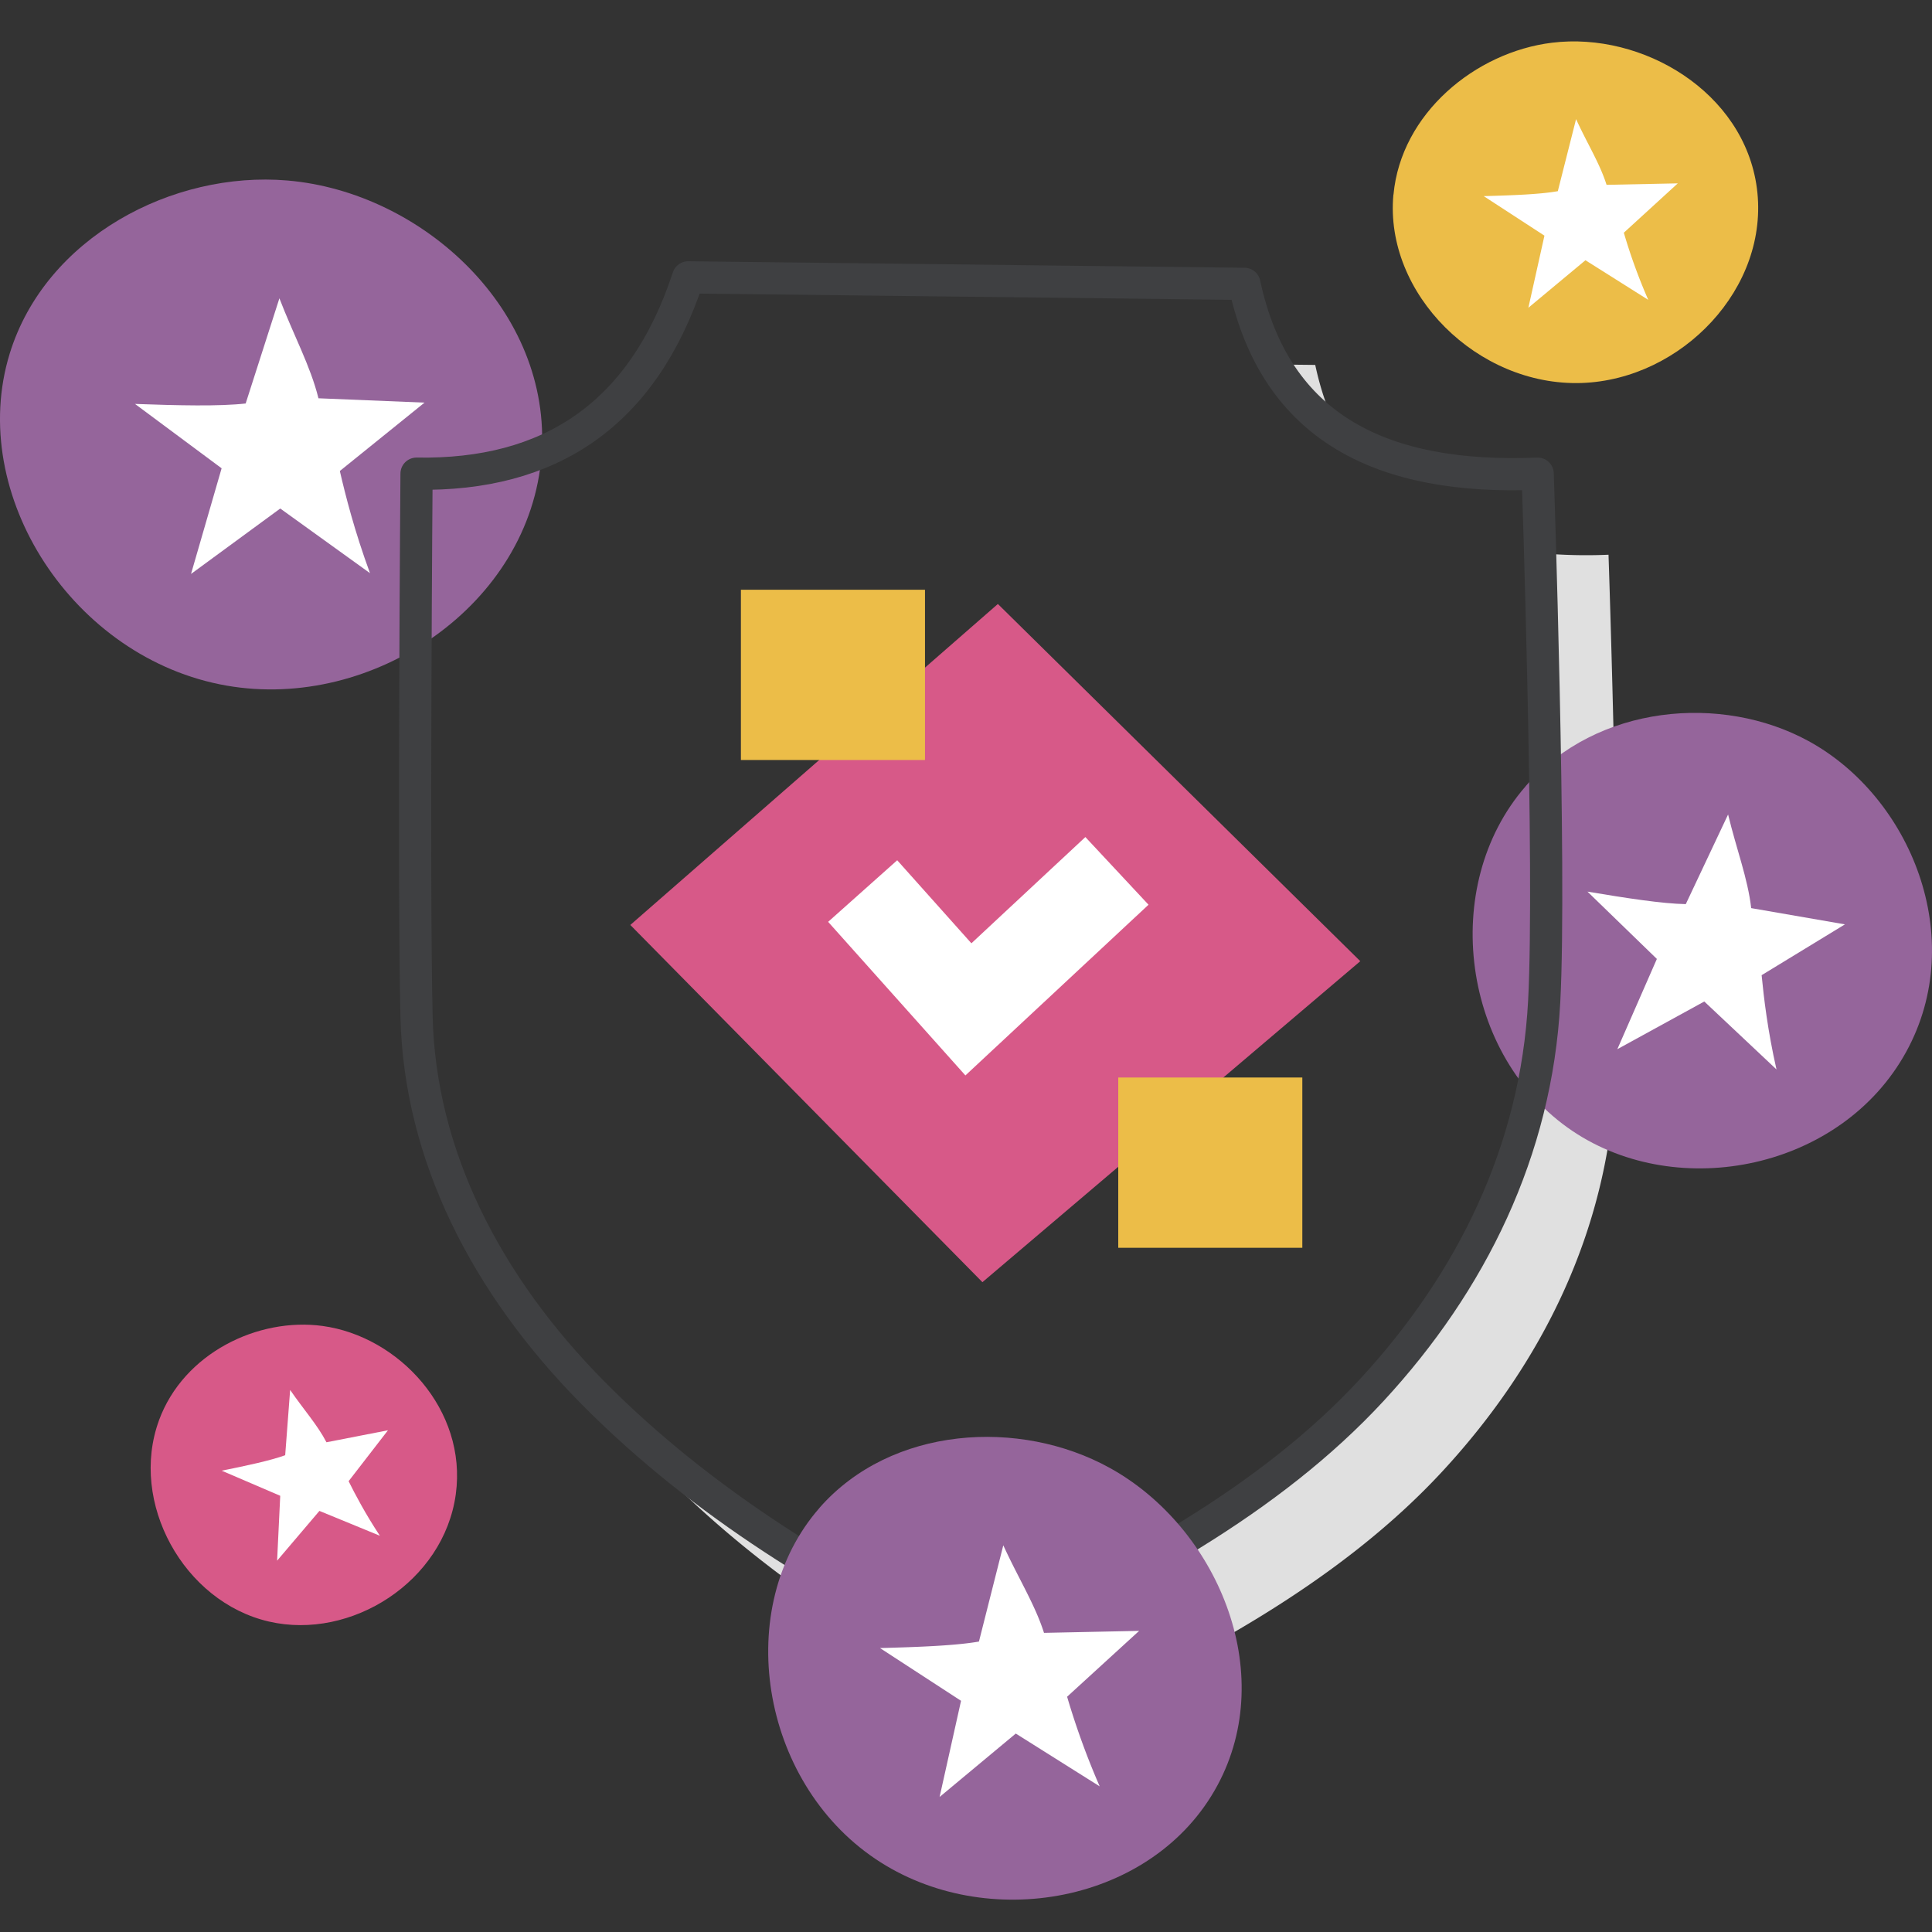
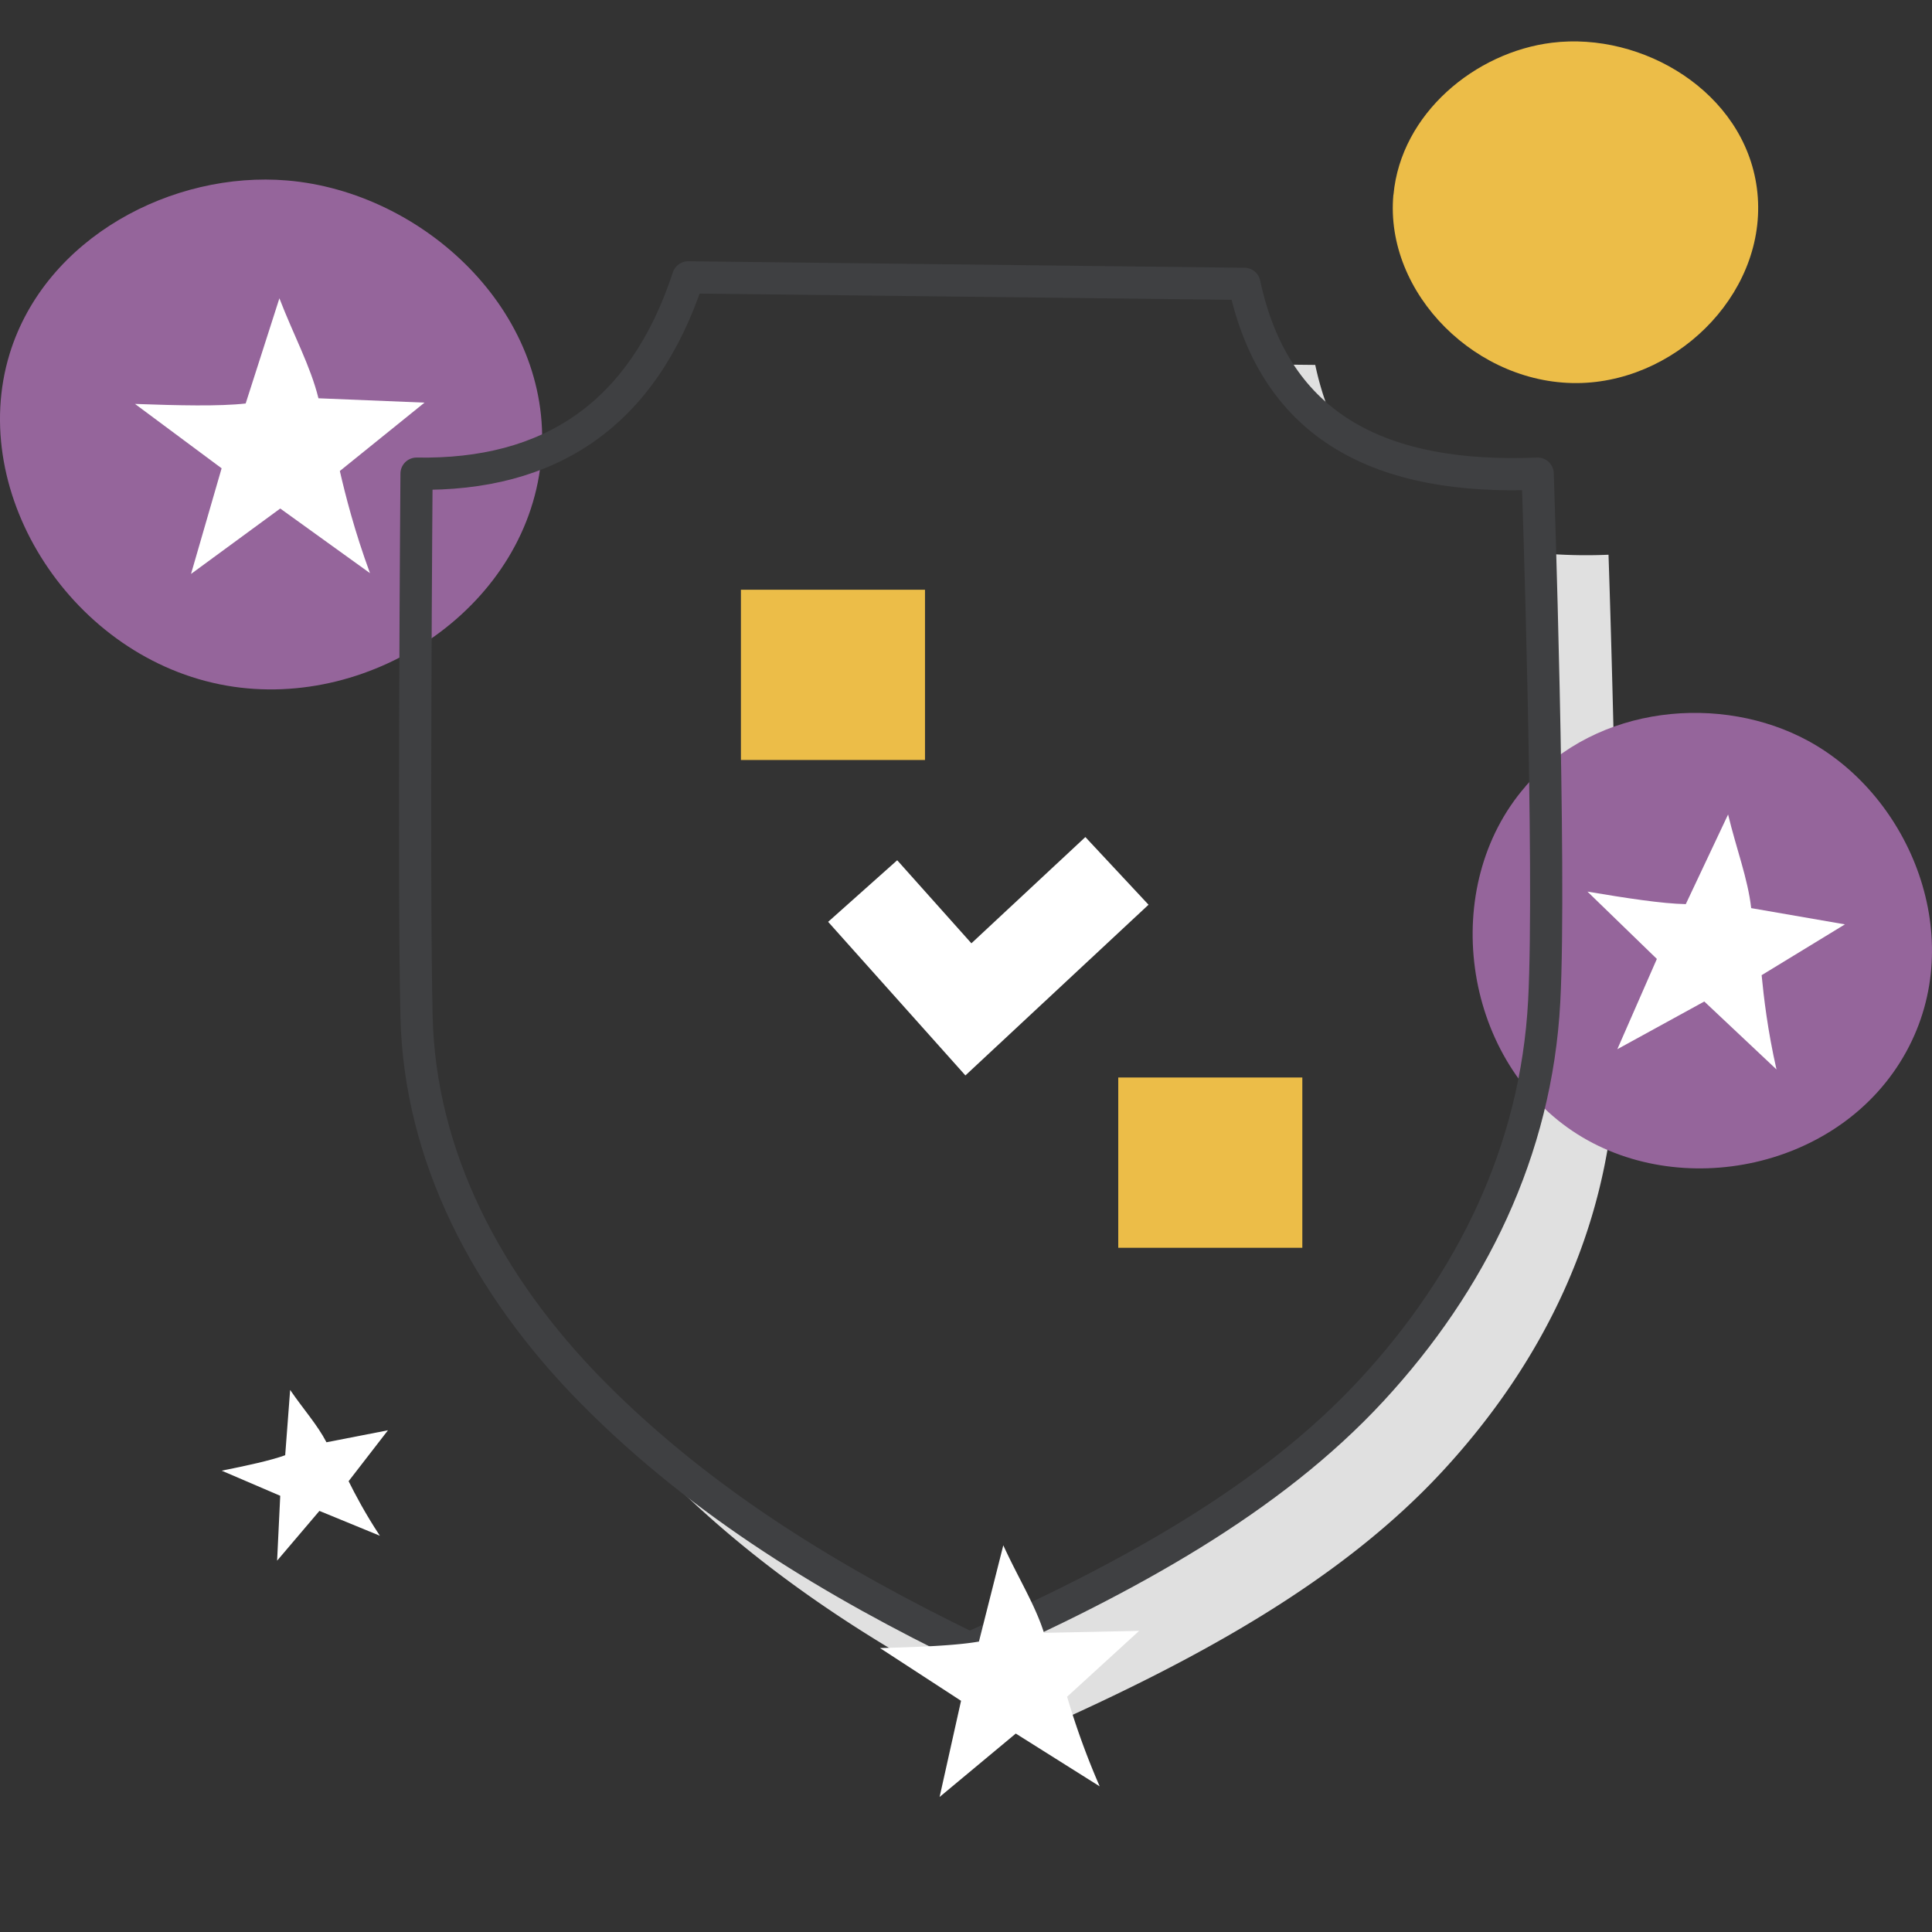
<svg xmlns="http://www.w3.org/2000/svg" fill="none" height="120" width="120">
  <rect width="100%" height="100%" fill="#333333" stroke="none" />
  <path fill="#E0E0E0" d="M83.095 26.772c-.599-1.209-1.074-2.563-1.403-4.106l-2.514-.027c1.02 1.732 2.33 3.097 3.917 4.133zM99.907 34.455a32.27 32.27 0 0 1-4.251-.097c.221 7.613.56 21.96.253 27.842-.485 9.28-4.527 17.449-10.694 24.123-6.302 6.82-15.205 11.709-24.998 16.058-8.137-3.95-16.209-8.746-23.018-15.502a45.372 45.372 0 0 0 4.047 4.684c6.88 6.944 15.097 11.832 23.374 15.852 9.793-4.349 18.696-9.232 24.998-16.057 6.167-6.68 10.203-14.844 10.694-24.124.432-8.186-.404-32.779-.404-32.779z" />
  <path fill="#ECBD48" d="M86.546 12.09c-.566 6.135 5.218 11.919 11.698 11.698 6.216-.216 11.698-5.92 10.878-12.108-.794-5.968-7.096-9.718-12.723-9.027-4.765.583-9.383 4.397-9.847 9.437h-.006z" />
-   <path fill="#fff" d="M97.897 7.407c.685 1.505 1.473 2.746 1.889 4.073l4.424-.091-3.351 3.065a34.673 34.673 0 0 0 1.517 4.17l-3.901-2.46-3.545 2.951.998-4.478-3.772-2.455c1.808-.049 3.518-.113 4.603-.308l1.133-4.473.005.006z" />
  <path fill="#95659B" d="M94.753 48.845c-5.396 6.205-3.95 16.791 2.92 21.405 6.593 4.43 16.726 2.374 20.729-4.927 3.863-7.04.286-15.82-6.07-19.294-5.379-2.941-13.144-2.288-17.579 2.81v.006z" />
  <path fill="#fff" d="M107.335 50.588c.518 2.153 1.225 3.977 1.435 5.817l5.822 1.009-5.174 3.156c.135 1.392.372 3.427.923 5.855l-4.484-4.22-5.401 2.962 2.455-5.606L98.6 55.38c2.379.399 4.64.75 6.107.777l2.628-5.569z" />
-   <path fill="#D75988" d="M9.873 88.228c-1.861 5.088 1.522 11.266 6.836 12.491 5.1 1.176 10.857-2.477 11.601-7.91.718-5.245-3.55-9.81-8.277-10.451-4.003-.546-8.627 1.683-10.16 5.864v.006z" />
  <path fill="#fff" d="M18.027 86.34c.825 1.203 1.688 2.158 2.25 3.242l3.82-.744-2.444 3.161c.41.826 1.036 2.018 1.942 3.389l-3.755-1.543-2.628 3.091.194-4.03-3.636-1.56c1.559-.312 3.032-.63 3.944-.96l.307-4.047h.006z" />
  <path fill="#95659B" d="M.604 21.959c-2.698 8.773 3.966 18.976 13.478 20.627 9.13 1.587 18.858-5.055 19.554-14.325.67-8.946-7.376-16.338-15.787-17.05C10.726 10.605 2.827 14.75.604 21.959z" />
  <path fill="#fff" d="M17.347 18.511c.885 2.304 1.937 4.22 2.433 6.227l6.588.27-5.26 4.246c.35 1.516.912 3.734 1.872 6.345l-5.574-4.014-5.541 4.063 1.9-6.561-5.38-3.998c2.692.097 5.244.156 6.874-.027l2.099-6.545-.011-.006z" />
  <path stroke-linejoin="round" stroke-linecap="round" stroke-width="2" stroke="#3F4042" d="M25.872 29.42s-.2 25.306 0 33.734c.205 8.574 4.295 16.63 10.975 23.374 6.88 6.944 15.097 11.833 23.374 15.853 9.793-4.35 18.696-9.232 24.998-16.058 6.167-6.68 10.203-14.843 10.694-24.124.432-8.185-.405-32.778-.405-32.778-9.593.394-16.29-2.768-18.215-11.79l-34.549-.404C39.922 25.817 34.1 29.56 25.877 29.42h-.005z" />
-   <path fill="#D75988" d="m39.15 57.451 22.83-19.937 22.51 22.187L61.02 79.638 39.15 57.451z" />
  <path fill="#fff" d="m59.963 66.797-8.526-9.54 4.29-3.825 4.608 5.158 7.079-6.599 3.923 4.203-11.374 10.603z" />
  <path style="mix-blend-mode:multiply" fill="#ECBD48" d="M80.89 66.926H69.457v10.576H80.89V66.926zM57.453 36.63H46.019v10.575h11.434V36.629z" />
-   <path fill="#95659B" d="M50.903 93.656c-5.423 6.184-3.707 16.97 3.47 21.804 6.884 4.64 17.276 2.774 21.237-4.554 3.825-7.068-.049-16.063-6.67-19.726-5.605-3.103-13.586-2.606-18.042 2.476h.005z" />
  <path fill="#fff" d="M62.32 95.987c.917 2.012 1.964 3.669 2.525 5.433l5.909-.124-4.474 4.09a47.418 47.418 0 0 0 2.024 5.568l-5.212-3.28-4.732 3.939 1.332-5.973-5.034-3.276c2.412-.064 4.7-.151 6.146-.404l1.51-5.968.006-.005z" />
</svg>